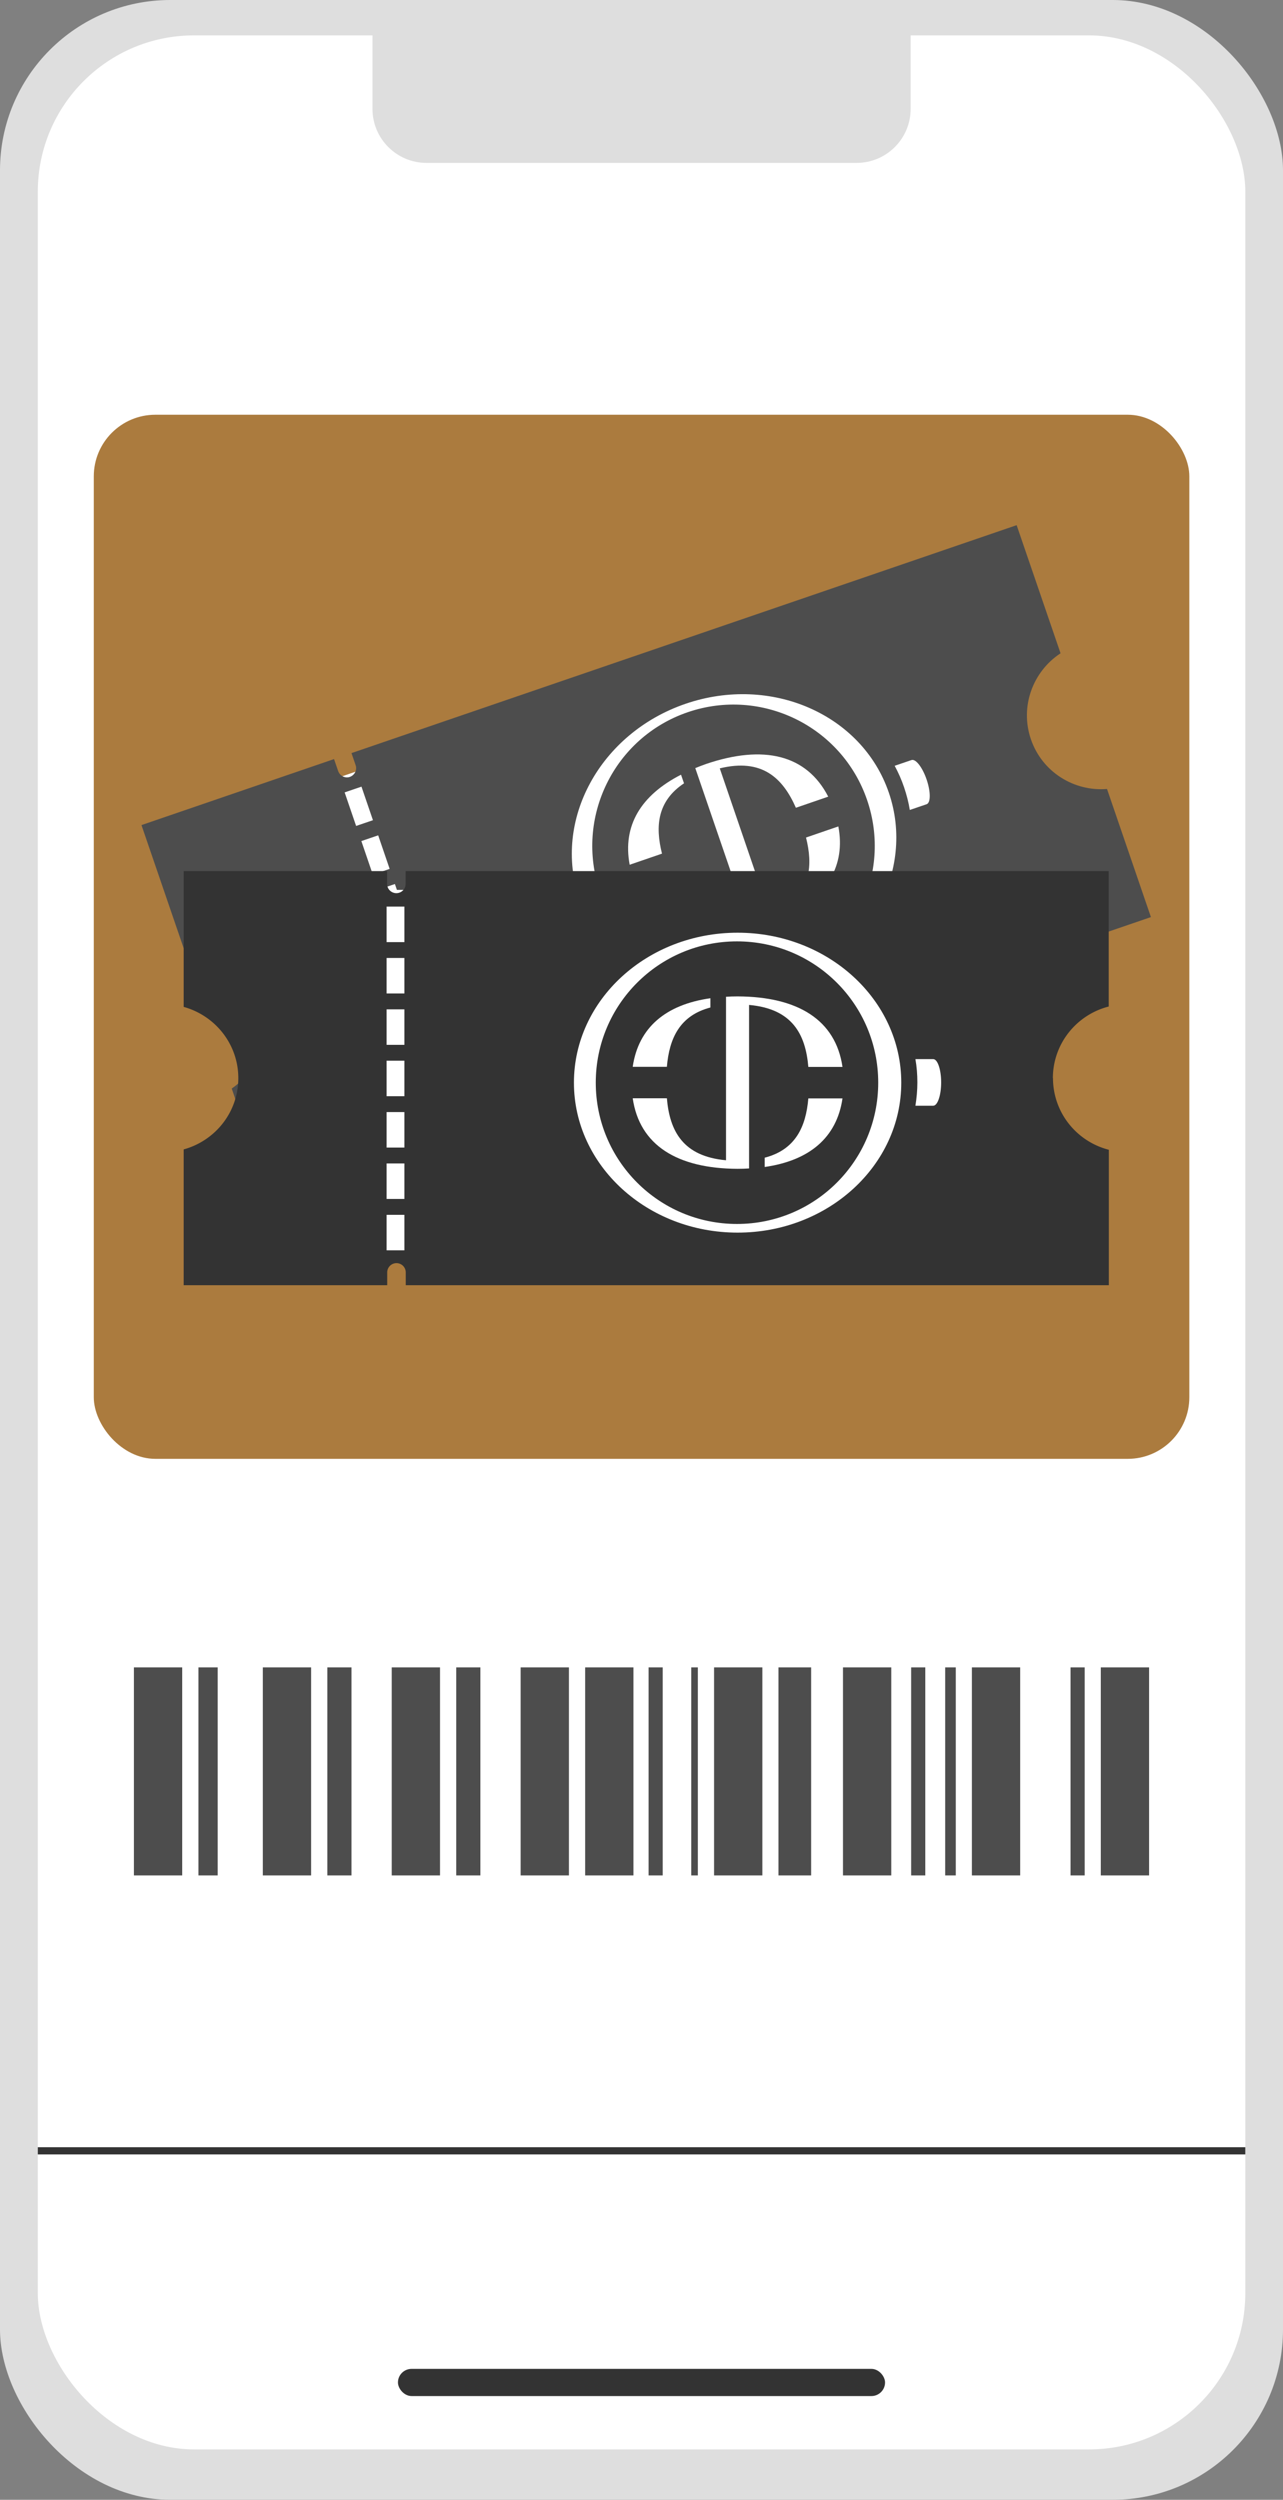
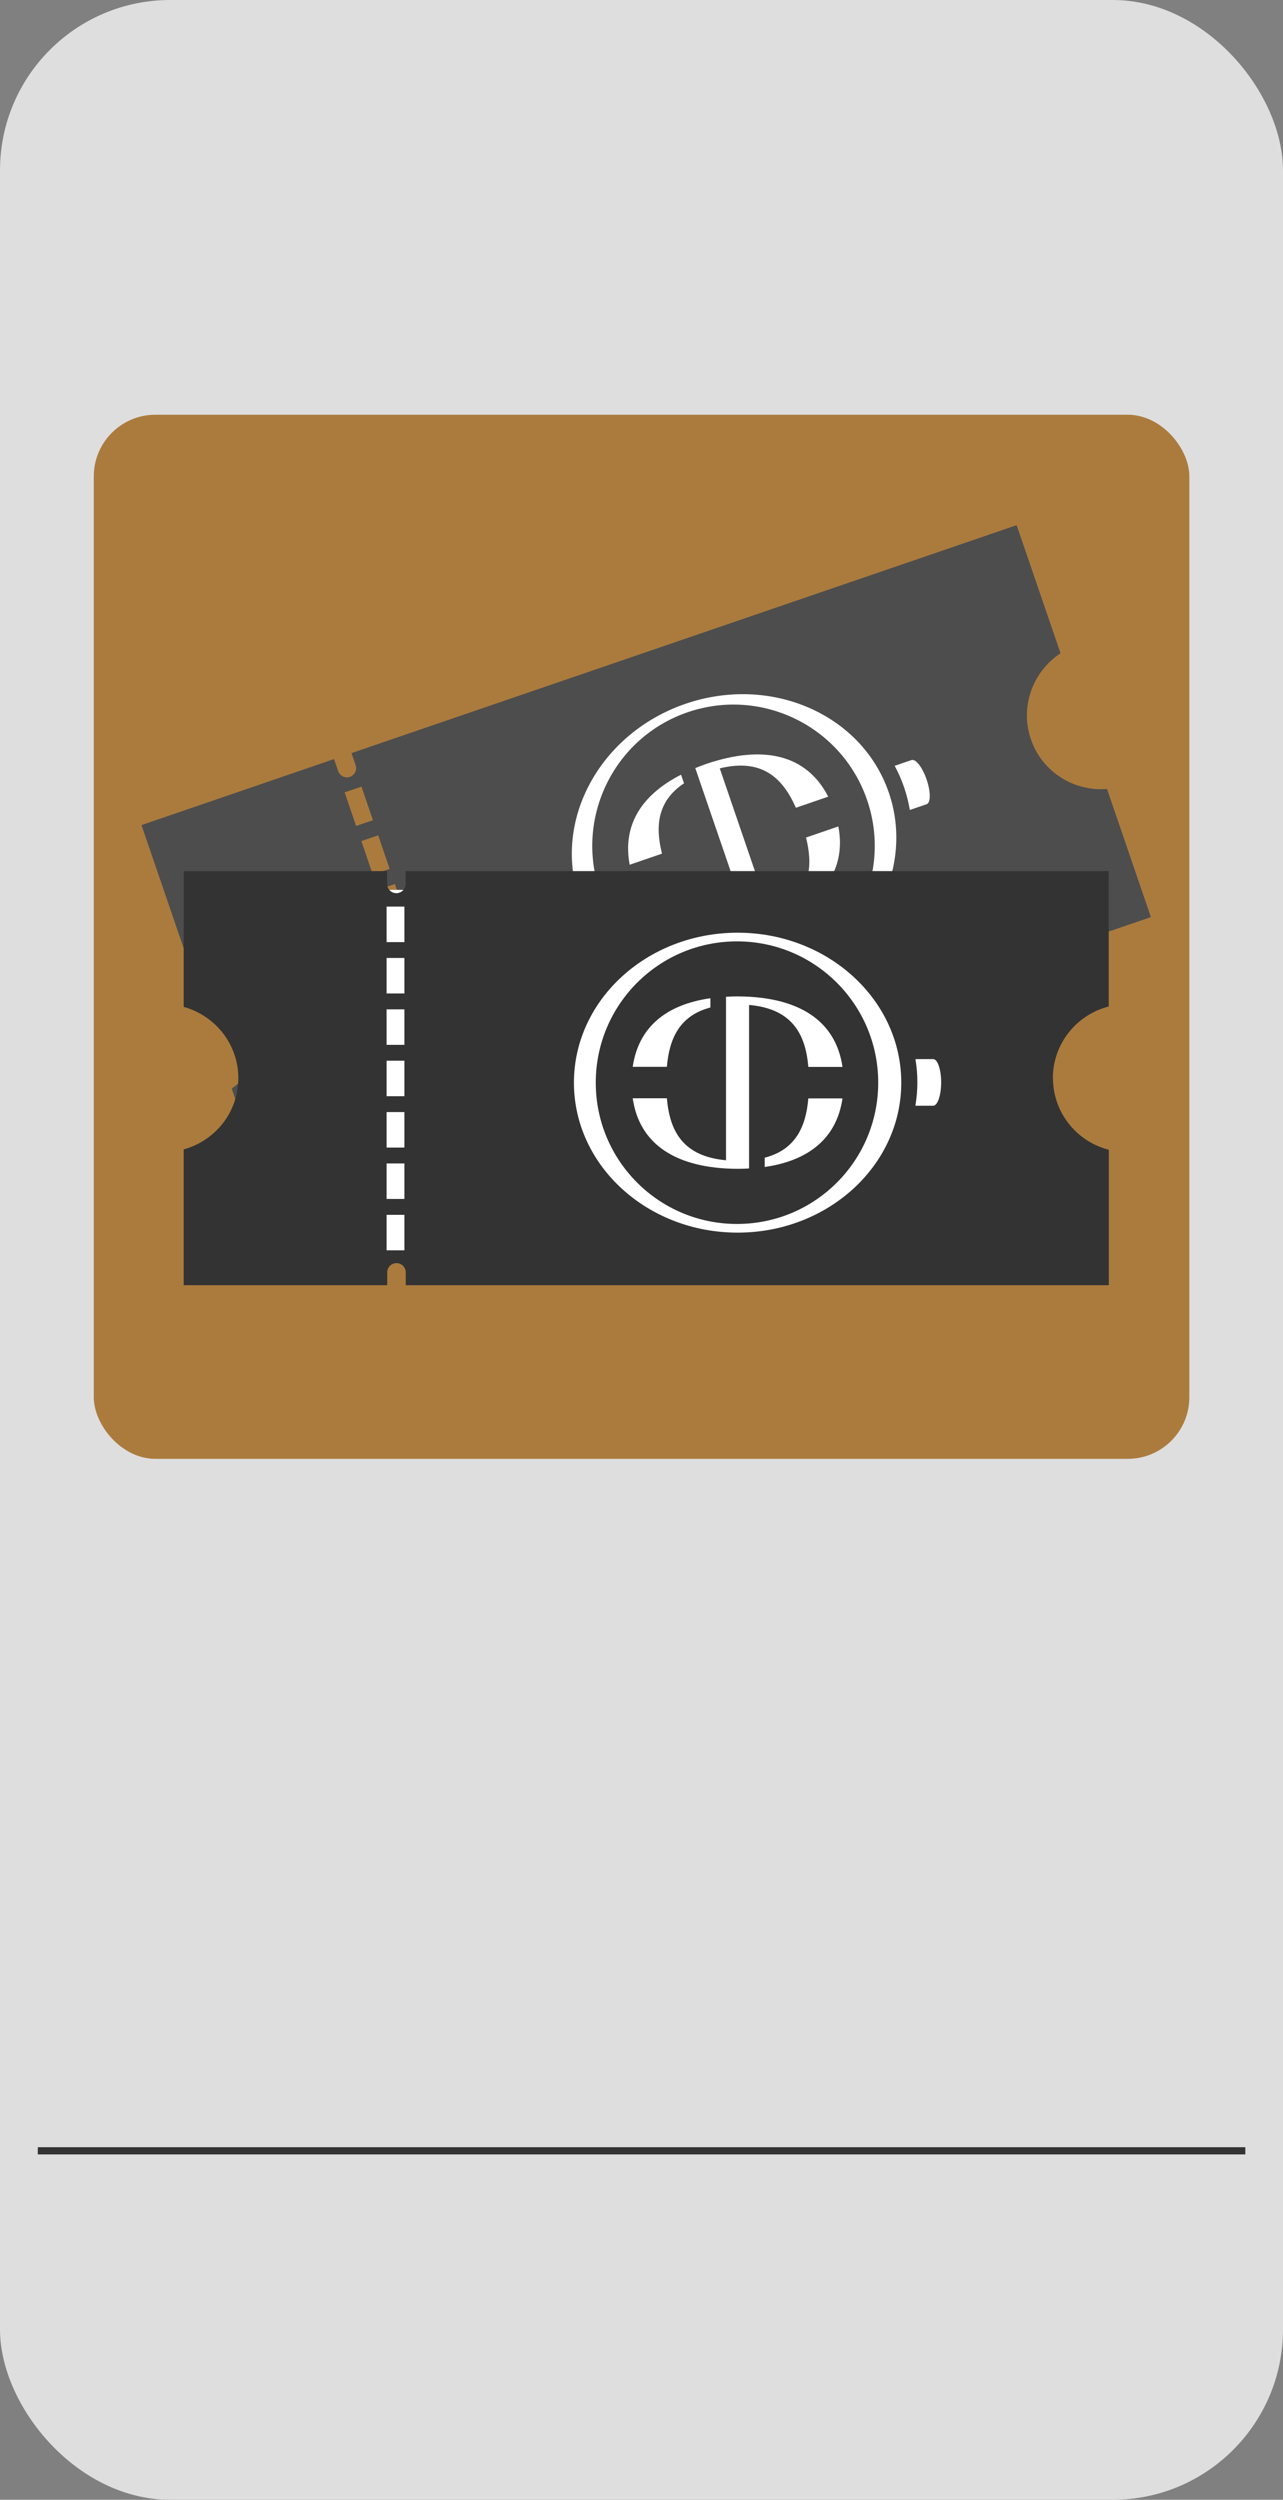
<svg xmlns="http://www.w3.org/2000/svg" id="_レイヤー_2" width="105.2" height="204.87" data-name="レイヤー 2">
  <rect width="100%" height="100%" fill="#808080" stroke="none" />
  <defs>
    <style>.cls-1{fill:#fff}.cls-2{fill:#333}.cls-4{fill:#dedede}.cls-5{fill:#4d4d4d}</style>
  </defs>
  <g id="_レイヤー_1-2" data-name="レイヤー 1">
    <rect width="105.2" height="204.87" class="cls-4" rx="13.96" ry="13.96" />
-     <rect width="99.01" height="197.84" x="3.1" y="2.9" class="cls-1" rx="12.81" ry="12.81" />
    <rect width="89.83" height="85.57" x="7.69" y="33.99" rx="5.05" ry="5.05" style="fill:#ab7b3e" />
-     <path d="m27.734 63.73 1.617-.554 9.736 28.419-1.618.554z" class="cls-1" />
    <path d="M84.53 60.59c-.92-2.69.16-5.56 2.43-7.05l-3.6-10.5-54.54 18.68.34.99c.14.39-.08.82-.47.96s-.82-.08-.96-.47l-.34-.99-15.79 5.41 3.61 10.53c2.67-.16 5.22 1.43 6.13 4.08.91 2.65-.13 5.47-2.34 6.98l3.61 10.53 15.79-5.41-.34-.99c-.14-.4.08-.83.47-.96s.82.08.96.47l.34.99 54.54-18.68-3.6-10.5c-2.71.22-5.32-1.39-6.24-4.07ZM38.8 91.16l-1.38.47-.94-2.75 1.38-.47.94 2.75Zm-1.37-3.99-1.38.47-.94-2.75 1.38-.47.94 2.75Zm-1.37-3.99-1.38.47-.94-2.75 1.38-.47.94 2.75Zm-1.37-3.99-1.38.47-.94-2.75 1.38-.47.94 2.75Zm-1.37-3.99-1.38.47-.94-2.75 1.38-.47.94 2.75Zm-1.37-3.99-1.38.47-.94-2.75 1.38-.47.94 2.75Zm-1.37-3.99-1.38.47-.94-2.75 1.38-.47.94 2.75Z" class="cls-5" />
    <path d="M59.02 62.97c3.44-.84 5.15.76 6.24 3.23l2.65-.91c-1.78-3.46-5.32-4.27-10.01-2.68-.31.11-.6.22-.89.34l4.35 12.68c-3.44.85-5.15-.76-6.24-3.23l-2.65.91c1.78 3.46 5.32 4.27 10.01 2.68.31-.11.6-.22.88-.33l-4.34-12.68Z" class="cls-1" />
    <path d="m64.28 74.4.25.72c3.28-1.68 4.82-4.18 4.21-7.39l-2.65.91c.57 2.27.37 4.32-1.81 5.76ZM56.09 64.21l-.25-.72c-3.28 1.68-4.81 4.17-4.21 7.38l2.65-.91c-.57-2.27-.37-4.31 1.8-5.76Z" class="cls-1" />
    <path d="M56.21 57.68c-7.01 2.4-10.91 9.55-8.71 15.97 2.2 6.42 9.66 9.68 16.67 7.28s10.91-9.55 8.71-15.97c-2.2-6.42-9.66-9.68-16.67-7.28Zm7.69 22.6c-6.05 2.07-12.64-1.15-14.71-7.2-2.07-6.05 1.15-12.64 7.2-14.71 6.05-2.07 12.64 1.15 14.71 7.2 2.07 6.05-1.15 12.64-7.2 14.71ZM74.74 62.29l-1.38.47c.3.56.56 1.14.77 1.76s.37 1.24.47 1.86l1.38-.47c.34-.12.34-1.02 0-2.02s-.9-1.72-1.24-1.6ZM31.58 72.93h1.71v30.04h-1.71z" class="cls-1" />
    <path d="M86.33 88.37c0-2.84 1.95-5.21 4.58-5.88v-11.1H33.26v1.05a.76.76 0 1 1-1.52 0v-1.05H15.06v11.13c2.57.71 4.48 3.04 4.48 5.84s-1.9 5.13-4.48 5.84v11.13h16.69v-1.05a.76.76 0 1 1 1.52 0v1.05h57.65v-11.1c-2.63-.67-4.58-3.04-4.58-5.88Zm-53.17 14.1H31.7v-2.91h1.46v2.91Zm0-4.21H31.7v-2.91h1.46v2.91Zm0-4.21H31.7v-2.91h1.46v2.91Zm0-4.21H31.7v-2.91h1.46v2.91Zm0-4.21H31.7v-2.91h1.46v2.91Zm0-4.21H31.7v-2.91h1.46v2.91Zm0-4.21H31.7V74.3h1.46v2.91Z" class="cls-2" />
    <path d="M61.43 82.36c3.53.32 4.62 2.39 4.85 5.08h2.8c-.56-3.85-3.65-5.76-8.6-5.78-.33 0-.64.01-.95.03v13.4c-3.53-.32-4.62-2.39-4.85-5.08h-2.8c.56 3.85 3.65 5.76 8.6 5.78.32 0 .64-.01.94-.03v-13.4Z" class="cls-1" />
    <path d="M62.7 94.88v.76c3.65-.52 5.91-2.39 6.38-5.62h-2.8c-.2 2.33-1.05 4.2-3.58 4.86ZM58.25 82.57v-.76c-3.65.52-5.9 2.39-6.37 5.62h2.8c.2-2.33 1.05-4.2 3.57-4.86Z" class="cls-1" />
    <path d="M60.48 76.44c-7.41 0-13.42 5.5-13.42 12.29s6.01 12.29 13.42 12.29 13.42-5.5 13.42-12.29-6.01-12.29-13.42-12.29Zm-.05 23.87c-6.4 0-11.58-5.18-11.58-11.58s5.18-11.58 11.58-11.58 11.58 5.18 11.58 11.58-5.18 11.58-11.58 11.58ZM76.52 86.8h-1.46c.11.62.16 1.26.16 1.91s-.06 1.29-.16 1.91h1.46c.36 0 .65-.86.65-1.91s-.29-1.91-.65-1.91Z" class="cls-1" />
-     <path d="M10.98 136.65h3.96v17.05h-3.96zM16.27 136.65h1.58v17.05h-1.58zM21.55 136.65h3.96v17.05h-3.96zM26.84 136.65h1.98v17.05h-1.98zM32.12 136.65h3.96v17.05h-3.96zM37.41 136.65h1.98v17.05h-1.98zM42.69 136.65h3.96v17.05h-3.96zM47.98 136.65h3.96v17.05h-3.96zM56.68 136.65h.54v17.05h-.54zM58.55 136.65h3.96v17.05h-3.96zM63.83 136.65h2.68v17.05h-2.68zM69.12 136.65h3.96v17.05h-3.96zM77.5 136.65h.87v17.05h-.87zM79.69 136.65h3.96v17.05h-3.96zM87.78 136.65h1.16v17.05h-1.16zM74.71 136.65h1.16v17.05h-1.16zM53.18 136.65h1.16v17.05h-1.16zM90.26 136.65h3.96v17.05h-3.96z" class="cls-5" />
    <path d="M30.53 0h44.14v8.92c0 2.45-1.99 4.43-4.43 4.43H34.97c-2.45 0-4.43-1.99-4.43-4.43V0Z" class="cls-4" />
-     <rect width="39.94" height="2.23" x="32.63" y="194.14" class="cls-2" rx="1.12" ry="1.12" />
    <path d="M3.1 176.27h99.01" style="fill:none;stroke:#333;stroke-miterlimit:10;stroke-width:.59px" />
  </g>
</svg>